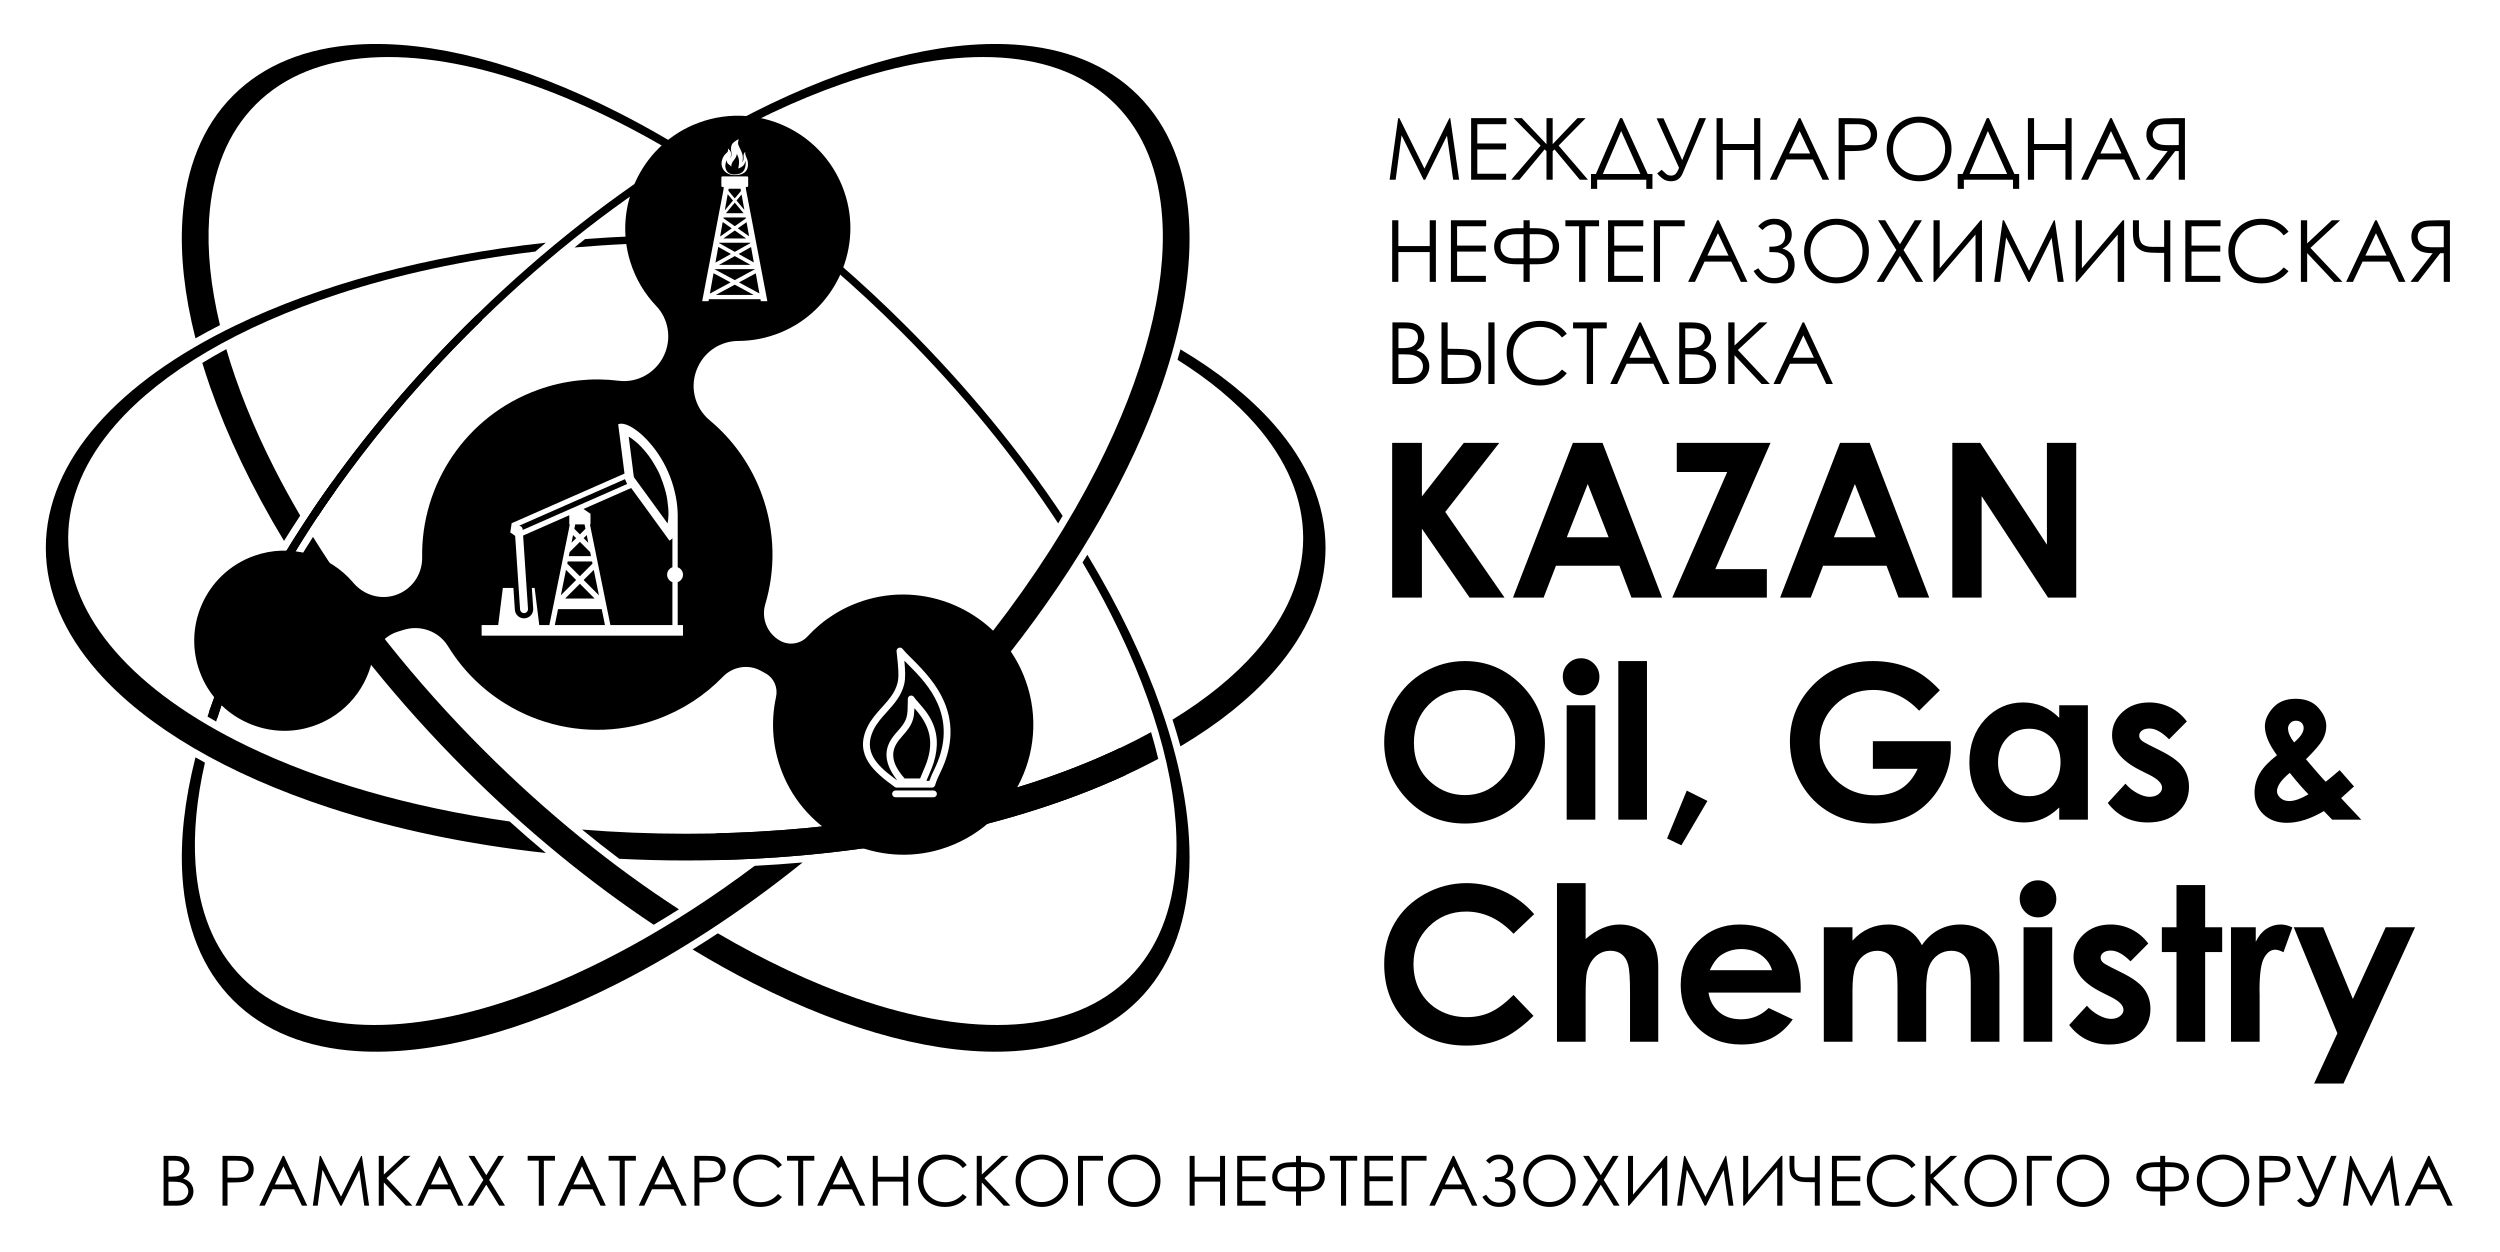
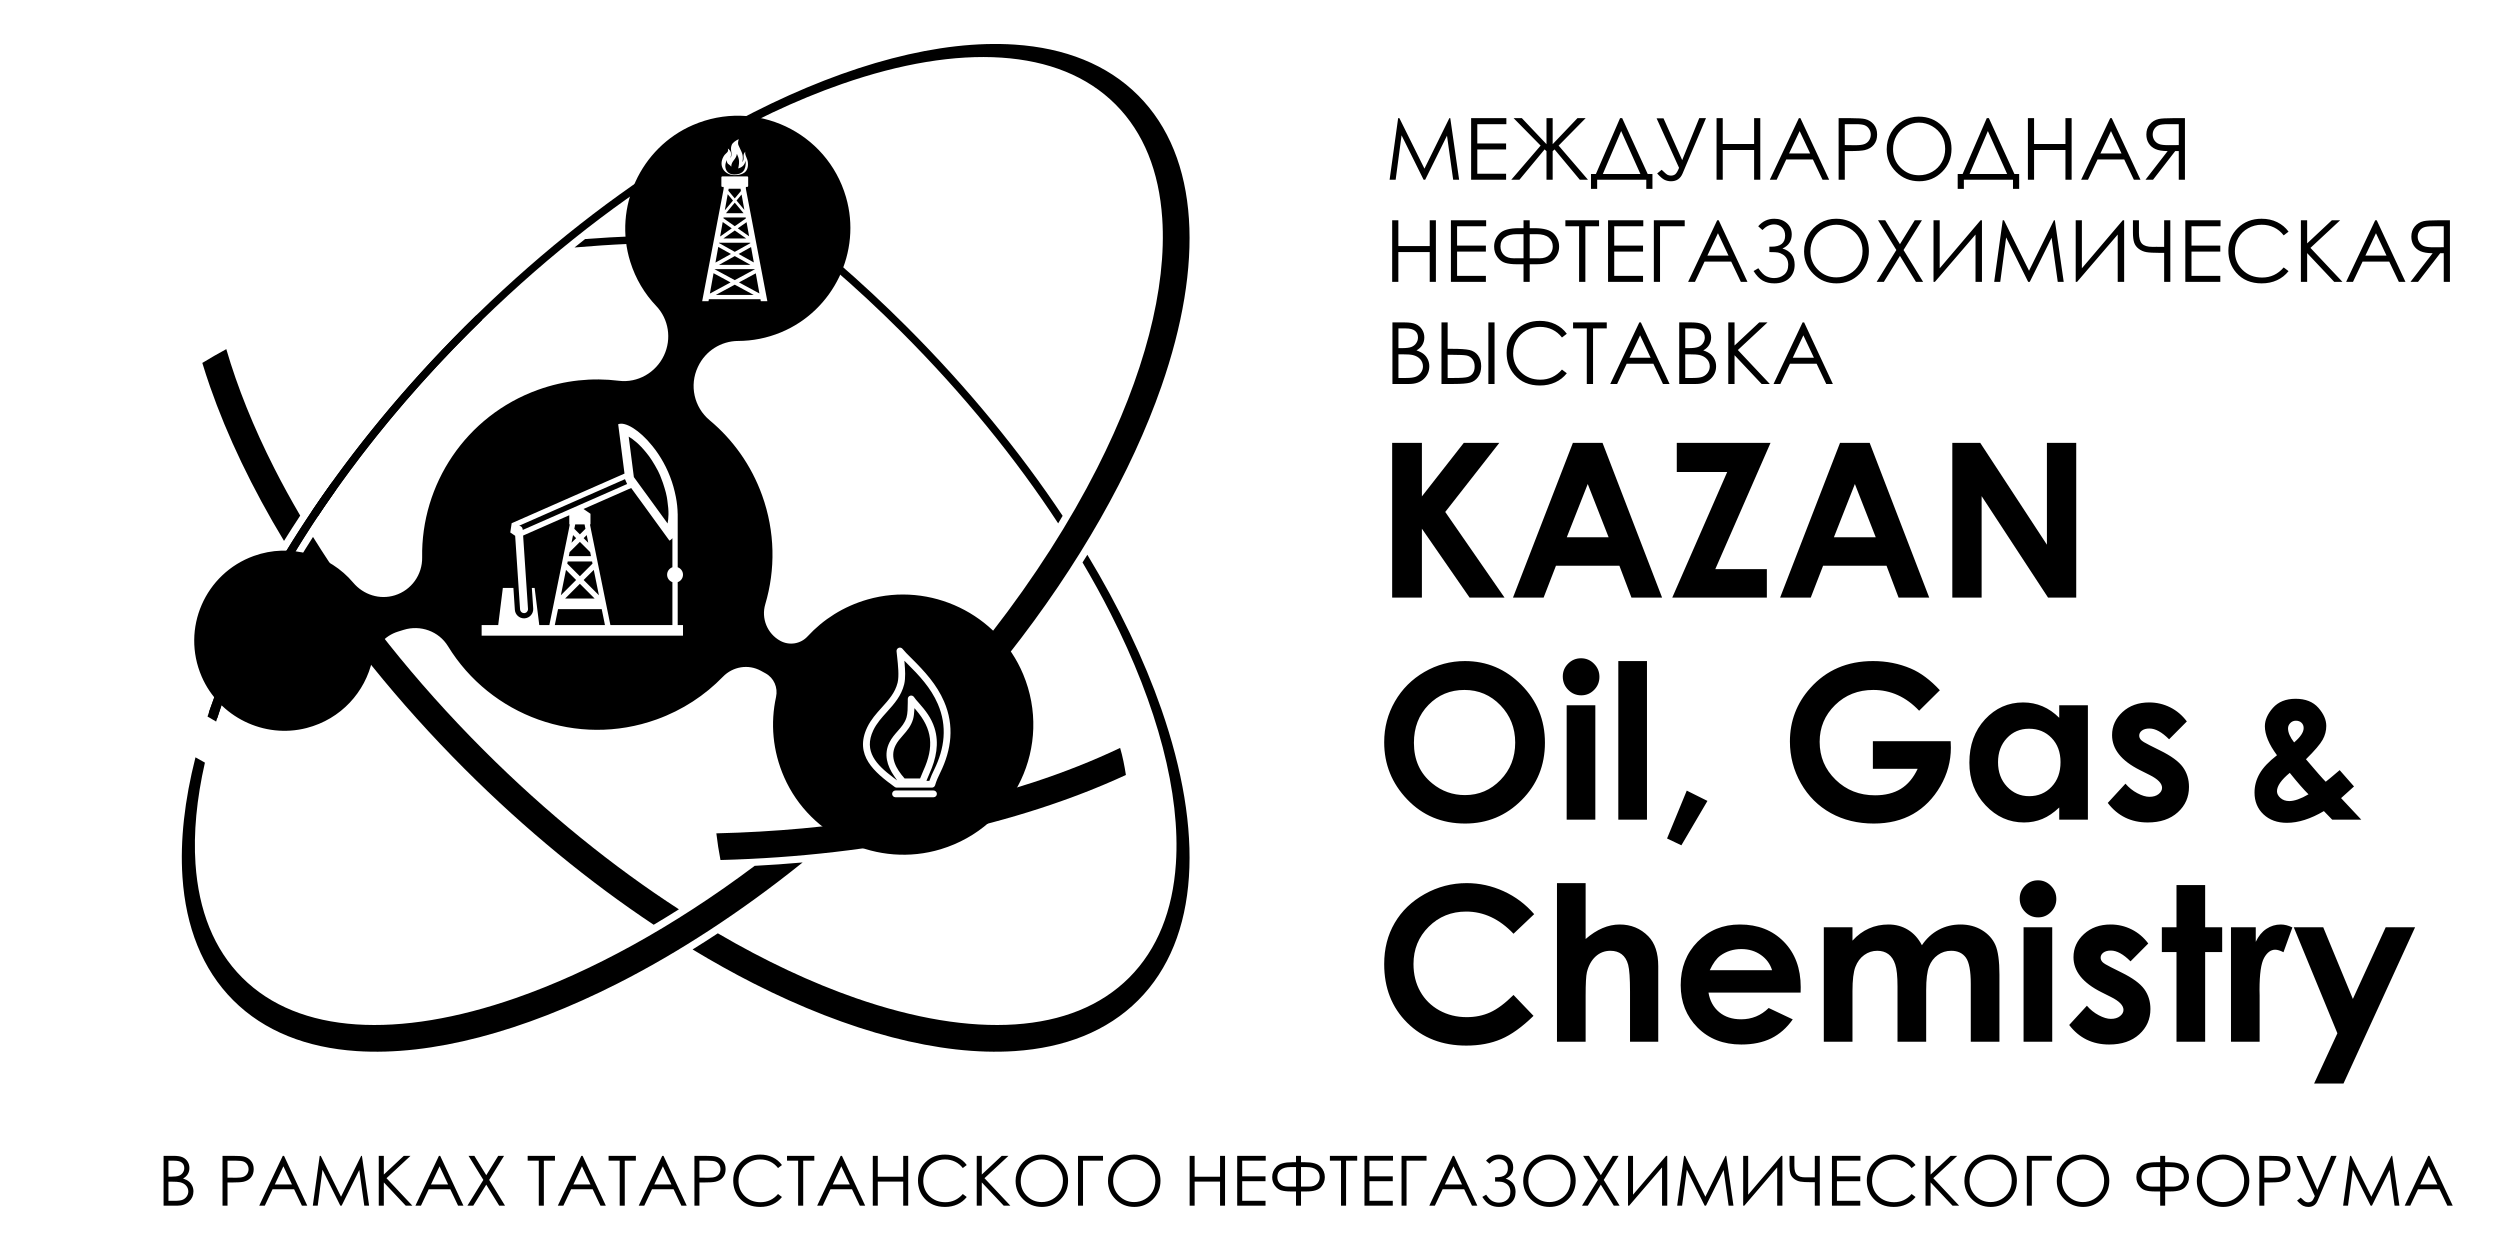
<svg xmlns="http://www.w3.org/2000/svg" width="605" height="303" viewBox="0 0 605 303" fill="none">
-   <path d="M280.295 183.649C278.562 184.575 276.785 185.48 274.961 186.363C246.902 199.927 208.41 208.232 165.935 208.237C160.502 208.237 155.141 208.09 149.853 207.825C146.838 205.551 143.839 203.195 140.859 200.754C149.013 201.416 157.388 201.767 165.935 201.766C197.096 201.767 226.025 197.178 249.934 189.364C260.551 185.897 270.165 181.79 278.557 177.181C279.207 179.368 279.788 181.526 280.295 183.649ZM59.802 180.532C46.297 174.001 35.443 166.253 28 157.739C20.555 149.219 16.503 139.957 16.5 130.243C16.503 120.529 20.555 111.267 28 102.747C39.158 89.973 58.019 78.932 81.936 71.121C96.21 66.455 112.284 62.952 129.544 60.876C130.387 60.155 131.235 59.443 132.083 58.734C103.17 61.873 77.286 68.945 56.909 78.797C42.882 85.583 31.456 93.693 23.501 102.787C15.549 111.875 11.086 121.973 11.09 132.58C11.086 143.187 15.549 153.285 23.501 162.373C35.439 176.013 55.161 187.444 79.808 195.503C95.47 200.62 113.138 204.367 132.106 206.425C129.153 203.957 126.229 201.41 123.332 198.8C98.951 195.321 77.184 188.944 59.802 180.532ZM308.368 102.787C302.547 96.136 294.863 90.015 285.672 84.549C285.445 85.384 285.205 86.224 284.957 87.067C292.591 91.877 298.973 97.144 303.87 102.747C311.315 111.267 315.366 120.529 315.37 130.243C315.366 139.957 311.315 149.219 303.87 157.739C298.721 163.633 291.914 169.152 283.745 174.161C284.453 176.343 285.091 178.493 285.67 180.616C294.865 175.149 302.549 169.026 308.368 162.373C316.321 153.285 320.784 143.187 320.78 132.58C320.784 121.973 316.321 111.875 308.368 102.787Z" fill="black" />
  <path d="M165.936 56.922C157.653 56.923 149.525 57.243 141.593 57.853C140.738 58.527 139.885 59.203 139.035 59.889C147.763 59.127 156.749 58.718 165.936 58.719V56.922Z" fill="black" />
  <path d="M287.719 212.228C286.916 224.278 282.932 234.574 275.428 242.072C267.931 249.575 257.634 253.559 245.585 254.362C227.499 255.565 205.471 249.703 182.344 237.973C177.473 235.502 172.552 232.754 167.609 229.768C169.647 228.505 171.682 227.204 173.715 225.863C185.156 232.555 196.4 237.822 207.076 241.534C221.244 246.465 234.398 248.662 245.681 247.904C256.97 247.144 266.384 243.46 273.256 236.593C280.122 229.722 283.806 220.308 284.567 209.019C285.708 192.097 280.179 170.953 268.791 148.518C266.712 144.421 264.434 140.281 261.973 136.116C262.365 135.495 262.755 134.875 263.14 134.254C270.85 147.022 276.879 159.637 281.059 171.643C286.18 186.359 288.525 200.173 287.719 212.228ZM66.388 113.335C61.334 103.379 57.44 93.68 54.765 84.488C52.76 85.574 50.821 86.686 48.961 87.828C49.532 89.707 50.148 91.604 50.813 93.516C54.994 105.522 61.022 118.136 68.731 130.902C69.997 128.859 71.305 126.816 72.65 124.777C70.404 120.937 68.306 117.117 66.388 113.335ZM75.747 129.935C74.44 131.981 73.174 134.031 71.949 136.083C82.693 152.935 96.311 169.946 112.439 186.077C127.216 200.854 142.734 213.509 158.192 223.791C160.226 222.588 162.262 221.341 164.298 220.054C148.388 209.746 132.299 196.789 117.015 181.501C100.354 164.842 86.457 147.231 75.747 129.935Z" fill="black" />
-   <path d="M50.611 52.833C51.371 41.544 55.055 32.13 61.922 25.258C68.793 18.392 78.207 14.708 89.496 13.948C100.78 13.19 113.933 15.386 128.101 20.318C141.966 25.139 156.792 32.58 171.759 42.365L172.999 40.898C165.121 35.693 157.262 31.109 149.528 27.184C126.401 15.454 104.373 9.592 86.287 10.795C74.237 11.598 63.941 15.583 56.443 23.086C48.941 30.584 44.956 40.879 44.153 52.929C43.563 61.748 44.667 71.512 47.303 81.879C49.214 80.788 51.187 79.72 53.23 78.678C50.995 69.359 50.084 60.642 50.611 52.833Z" fill="black" />
  <path d="M218.163 80.352C233.136 95.323 245.873 111.063 256.075 126.652C256.407 126.103 256.731 125.553 257.055 125.004L257.157 124.832C246.874 109.376 234.208 93.859 219.434 79.082C208.423 68.072 197.001 58.231 185.5 49.676L184.5 51.243C195.893 59.676 207.234 69.42 218.163 80.352Z" fill="black" />
  <path fill-rule="evenodd" clip-rule="evenodd" d="M90.09 159.758C88.386 167.44 82.569 174.019 74.188 176.182C63.915 178.833 53.029 173.488 48.815 163.751C43.769 152.092 49.654 138.779 61.421 134.542C70.243 131.366 79.764 134.23 85.472 141.001C87.952 143.943 91.891 145.205 95.564 144.062C99.558 142.82 102.229 139.086 102.161 134.905C101.873 117.28 112.677 100.642 130.187 94.338C136.672 92.002 143.352 91.347 149.754 92.146C154.325 92.716 158.724 90.177 160.685 86.008C162.568 82.006 161.847 77.237 158.796 74.036C156.008 71.109 153.825 67.508 152.528 63.358C148.409 50.176 155.004 35.75 167.679 30.267C182.79 23.729 200.123 31.881 204.726 47.688C208.577 60.913 201.72 75.163 188.99 80.428C185.59 81.834 182.085 82.501 178.644 82.511C174.483 82.524 170.706 84.94 168.934 88.706L168.88 88.819C166.79 93.262 167.959 98.555 171.731 101.698C177.321 106.358 181.785 112.519 184.429 119.861C187.606 128.687 187.672 137.873 185.195 146.225C184.175 149.668 185.682 153.355 188.83 155.082C191.017 156.28 193.742 155.843 195.43 154.009C199.2 149.912 204.119 146.748 209.938 145.078C225.161 140.709 241.496 148.561 247.606 163.172C254.823 180.431 245.58 200.068 227.681 205.506C212.572 210.096 196.143 202.566 189.778 188.116C186.953 181.702 186.43 174.935 187.801 168.669C188.297 166.4 187.307 164.068 185.27 162.951L184.137 162.33C181.104 160.667 177.36 161.284 174.951 163.767C170.599 168.254 165.183 171.843 158.905 174.103C139.655 181.034 118.687 173.175 108.413 156.381C106.193 152.752 101.74 151.16 97.679 152.424L96.291 152.856C93.114 153.844 90.809 156.509 90.09 159.758ZM175.077 37.905C173.765 40.273 175.44 42.332 177.611 42.385C179.606 42.434 181.188 41.753 180.997 39.382C180.956 38.868 180.782 38.448 180.622 38.062C180.427 37.592 180.253 37.172 180.364 36.693C179.901 37.189 179.921 37.608 179.942 38.03C179.961 38.415 179.98 38.803 179.635 39.254C179.986 37.802 179.588 36.988 179.113 36.015C178.977 35.737 178.835 35.447 178.703 35.124C178.577 34.82 178.556 34.431 178.774 33.671C177.961 34.049 177.266 34.566 177.063 35.097C176.815 35.749 176.897 36.246 176.973 36.703C177.06 37.23 177.139 37.706 176.694 38.309C177.088 37.385 177.07 36.634 176.145 35.935C176.307 36.581 176.091 36.777 175.765 37.074C175.557 37.263 175.305 37.492 175.077 37.905ZM178.547 55.257L181.285 57.181L180.669 53.766L178.547 55.257ZM177.813 42.686H174.785C174.668 42.686 174.571 42.782 174.571 42.9V45.023C174.571 45.142 174.668 45.237 174.785 45.237H175.123V45.699L173.918 52.005L173.813 52.558V52.559L171.549 64.406L171.548 64.406L171.358 65.405L169.927 72.893H171.461L171.548 72.411H177.813H184.03L184.117 72.893H185.699L181.814 52.558L181.708 52.005L180.503 45.698V45.237H180.841C180.959 45.237 181.056 45.141 181.056 45.023V42.9C181.056 42.783 180.959 42.686 180.841 42.686H177.813ZM180.133 50.792L178.243 48.528L179.461 47.068L180.133 50.792ZM177.813 49.044L179.939 51.591H177.813H175.687L177.813 49.044ZM177.813 48.012L179.309 46.22L179.209 45.669H177.813H176.343L176.257 46.148L177.813 48.012ZM182.9 66.144L178.833 68.343L183.11 70.654L183.778 71.016L182.9 66.144ZM177.813 55.773L180.565 57.707H177.813H175.061L177.813 55.773ZM177.383 48.528L176.105 46.996L175.405 50.898L177.383 48.528ZM177.08 55.257L174.898 53.724L174.269 57.233L177.08 55.257ZM176.888 61.46L173.818 59.75L173.137 63.548L176.888 61.46ZM176.794 68.343L172.676 66.117L171.792 71.046L176.794 68.343ZM178.739 61.46L182.426 63.512L181.753 59.782L178.739 61.46ZM182.717 65.128L182.719 65.14L177.813 67.792L172.885 65.128H177.813H182.717ZM181.565 58.737L181.584 58.845L177.814 60.945L173.986 58.814L173.999 58.737H177.813H181.565ZM180.462 52.622L180.504 52.851L177.813 54.742L175.062 52.809L175.096 52.622H177.813H180.462ZM177.813 68.894L173.211 71.381H177.813H182.415L177.813 68.894ZM177.814 61.975L174.002 64.097H177.813H181.624L177.814 61.975ZM176.39 39.801C176.089 39.594 175.863 39.44 175.922 38.743C174.99 40.403 175.777 42.216 177.659 42.23C179.628 42.246 180.629 41.211 180.441 38.871C180.211 39.851 179.751 40.441 178.645 40.769C179.057 38.91 178.805 38.327 178.332 37.233L178.33 37.229C178.229 37.927 177.914 38.342 177.611 38.741C177.28 39.178 176.964 39.595 176.96 40.343C176.772 40.062 176.568 39.922 176.39 39.801ZM225.909 191.3C226.361 191.3 226.727 191.668 226.727 192.12C226.727 192.572 226.361 192.936 225.909 192.936H216.713C216.261 192.936 215.893 192.573 215.893 192.12C215.893 191.667 216.26 191.3 216.713 191.3H225.909ZM220.283 159.01C220.396 159.122 220.508 159.232 220.619 159.342C223.771 162.484 226.672 165.621 228.467 169.77C230.99 175.604 230.29 181.406 227.523 187.024C227.049 187.987 226.595 188.975 226.302 190.01C226.203 190.365 225.881 190.606 225.514 190.606H217.007C216.836 190.606 216.667 190.552 216.528 190.452C211.602 186.892 206.65 182.761 209.868 176.008C210.744 174.171 212.052 172.704 213.402 171.209L213.406 171.205C215.039 169.397 216.616 167.65 217.217 165.218C217.616 163.605 217.318 160.879 217.11 158.976C217.089 158.785 217.069 158.603 217.051 158.432L216.965 157.621C216.926 157.259 217.135 156.918 217.47 156.779C217.804 156.641 218.191 156.742 218.418 157.025C218.971 157.713 219.641 158.375 220.283 159.01ZM218.92 188.39H222.665L222.717 188.257C222.949 187.658 223.197 187.053 223.463 186.469C226.056 180.766 225.692 176.445 221.628 171.761L221.291 171.373L221.262 171.886C221.222 172.596 221.152 173.399 220.947 174.082C220.462 175.69 219.582 176.749 218.496 177.977C217.825 178.734 217.176 179.472 216.721 180.384C215.259 183.318 216.901 186.091 218.857 188.319L218.92 188.39ZM224.96 188.829C225.261 187.96 225.646 187.127 226.052 186.302C228.609 181.109 229.286 175.745 226.946 170.35C225.249 166.438 222.446 163.457 219.463 160.504L218.853 159.9L218.903 160.466C219.039 162.029 219.184 164.084 218.807 165.611C218.125 168.362 216.462 170.264 214.617 172.306L214.591 172.335C213.367 173.69 212.139 175.05 211.346 176.714C208.898 181.852 212.161 185.114 216.079 188.083L217.114 188.867L216.377 187.798C214.647 185.291 213.839 182.491 215.255 179.653C215.782 178.596 216.495 177.768 217.271 176.892C218.172 175.873 218.974 174.944 219.378 173.608C219.661 172.668 219.672 171.157 219.679 170.044C219.68 169.908 219.681 169.778 219.683 169.655L219.688 169.129C219.692 168.769 219.932 168.455 220.278 168.356C220.625 168.257 220.995 168.39 221.192 168.693C221.463 169.106 221.828 169.515 222.168 169.897L222.17 169.899C222.23 169.966 222.288 170.032 222.346 170.096C224 171.966 225.367 173.72 226.143 176.145C227.334 179.869 226.536 183.669 224.954 187.148C224.725 187.652 224.509 188.17 224.308 188.685L224.197 188.97H224.912L224.96 188.829ZM162.721 137.274C161.976 137.539 161.439 138.243 161.439 139.079C161.439 139.915 161.976 140.619 162.721 140.884V151.263H147.717L146.989 147.683L146.681 146.183L144.78 136.823L144.473 135.309L144.461 135.258L144 132.988L143.064 128.396L142.77 126.898H142.897V124.333L141.209 123.175L152.747 118.099L154.21 120.117L155.082 121.301L161.75 130.485L162.003 130.836C162.266 130.724 162.504 130.518 162.721 130.244V137.274ZM134.266 151.263L134.766 148.775L135.047 147.413H145.614L145.898 148.775L146.398 151.263H134.266ZM136.972 137.911L139.422 140.361L135.728 144.056L136.972 137.911ZM143.91 144.851H136.755L140.332 141.274L143.91 144.851ZM141.242 140.361L143.692 137.911L144.936 144.053L141.242 140.361ZM137.28 136.4L137.383 135.872H143.281L143.383 136.4L140.332 139.452L137.28 136.4ZM137.844 133.615L140.332 131.13L142.82 133.615L143.014 134.59H137.653L137.844 133.615ZM139.422 130.231L138.307 131.344L138.677 129.487L139.422 130.231ZM141.987 129.487L142.359 131.347L141.242 130.231L141.987 129.487ZM140.332 129.32L138.987 127.973L139.202 126.898H141.462L141.679 127.973L140.332 129.32ZM126.504 128.245L126.494 128.116C126.463 127.643 126.088 127.274 125.636 127.225L151.242 115.959L151.322 116.133V116.136L151.761 117.134L126.504 128.245ZM156.42 109.571C156.673 109.872 156.895 110.161 157.1 110.445C157.575 111.097 158.003 111.787 158.414 112.487L158.53 112.68L158.538 112.692L158.53 112.683L158.538 112.702L158.599 112.808C158.827 113.202 159.055 113.596 159.257 114.003C159.409 114.318 159.572 114.662 159.729 115.018L159.796 115.193L159.965 115.634C160.298 116.446 160.58 117.267 160.82 118.101L160.895 118.359L160.915 118.427C160.995 118.689 161.074 118.95 161.136 119.214C161.246 119.62 161.317 119.959 161.375 120.295C161.417 120.506 161.445 120.714 161.473 120.923C161.478 120.964 161.484 121.006 161.489 121.048C161.493 121.07 161.496 121.092 161.499 121.114L161.53 121.358V121.363C161.687 122.438 161.788 123.498 161.771 124.477C161.757 125.389 161.671 126.113 161.556 126.678L156.658 119.933L155.832 118.808L153.394 115.453L152.145 105.669C153.219 106.285 154.753 107.489 156.42 109.571ZM164.004 140.884C164.751 140.619 165.286 139.915 165.286 139.079C165.286 138.243 164.751 137.539 164.004 137.274V124.333H163.994C163.973 123.07 163.839 121.688 163.553 120.234C163.481 119.815 163.393 119.393 163.275 118.968C162.91 117.406 162.377 115.789 161.666 114.168C161.489 113.772 161.308 113.389 161.126 113.008C160.389 111.525 159.553 110.168 158.664 108.948C158.418 108.608 158.153 108.263 157.886 107.945C154.743 104.022 151.226 101.954 149.595 102.672L149.654 103.095L150.934 113.098L151.123 114.569L151.128 114.607L123.822 126.621L123.49 128.861L124.669 129.663L125.856 147.48C125.892 147.989 126.312 148.378 126.814 148.378L126.881 148.376C127.41 148.34 127.812 147.881 127.776 147.351L126.594 129.606L137.767 124.69V126.898H137.892L137.6 128.396L136.664 132.988L136.201 135.258L136.189 135.309L135.881 136.823L133.985 146.183L133.677 147.683L132.944 151.263H130.503L129.381 142.284H128.705L129.037 147.268C129.118 148.492 128.189 149.553 126.967 149.636L126.814 149.641C125.646 149.641 124.672 148.729 124.595 147.561L124.244 142.284H121.687L120.565 151.263H116.557V153.827H165.286V151.263H164.004V140.884Z" fill="black" />
  <path d="M115.258 76.297C114.316 77.217 113.375 78.143 112.438 79.08C98.002 93.52 85.58 108.664 75.426 123.769C75.947 124.132 76.451 124.52 76.95 124.917C86.955 109.896 99.291 94.767 113.709 80.351C114.694 79.366 115.682 78.391 116.673 77.425C116.197 77.055 115.725 76.679 115.258 76.297Z" fill="black" />
  <path d="M80.281 116.777C66.886 135.419 56.896 154.174 50.813 171.641C50.737 171.861 50.667 172.078 50.592 172.297C50.833 172.435 51.046 172.613 51.215 172.83C51.686 173.118 52.138 173.421 52.58 173.766C55.182 165.652 58.681 157.186 63.082 148.517C68.054 138.716 74.141 128.672 81.255 118.632C80.935 118.011 80.607 117.395 80.281 116.777Z" fill="black" />
  <path d="M52.3 174.618C54.928 166.247 58.528 157.491 63.081 148.52C74.462 126.087 91.673 102.388 113.709 80.354C130.054 64.004 147.32 50.318 164.302 39.691C163.69 39.318 163.077 38.951 162.465 38.586C145.602 49.333 128.578 62.944 112.438 79.083C82.407 109.122 61.062 142.212 50.812 171.644C50.608 172.233 50.414 172.818 50.219 173.404C50.903 173.812 51.596 174.217 52.3 174.618Z" fill="black" />
  <path d="M124.797 241.533C110.629 246.465 97.476 248.661 86.192 247.904C74.903 247.143 65.49 243.459 58.618 236.593C51.751 229.722 48.067 220.307 47.307 209.018C46.806 201.595 47.59 193.358 49.589 184.557C48.815 184.134 48.06 183.704 47.306 183.273C44.67 193.642 43.565 203.407 44.155 212.228C44.958 224.277 48.942 234.573 56.445 242.071C63.943 249.574 74.239 253.559 86.289 254.362C104.375 255.565 126.403 249.703 149.53 237.973C164.223 230.517 179.367 220.672 194.235 208.714C190.402 209.056 186.534 209.33 182.633 209.532C162.934 224.311 143.035 235.192 124.797 241.533Z" fill="black" />
  <path d="M271.07 180.996C264.586 184.078 257.522 186.887 249.935 189.365C227.937 196.555 201.684 201.003 173.357 201.669C173.603 203.833 173.945 205.983 174.354 208.125C212.254 207.135 246.549 199.526 272.467 187.543C272.123 185.323 271.699 183.126 271.07 180.996Z" fill="black" />
  <path d="M336.285 43.491L338.349 28.596H338.656L344.718 40.815L350.741 28.596H350.965L353.109 43.491H351.667L350.173 32.828L344.897 43.491H344.507L339.179 32.745L337.75 43.491H336.285ZM356.013 28.596H364.539V30.049H357.507V34.716H364.477V36.168H357.507V42.039H364.477V43.491H356.013V28.596ZM375.745 36.576V43.491H374.252V36.576L373.795 36.161L367.71 43.491H365.735L372.83 35.235L366.296 28.596H368.294L374.252 34.892V28.596H375.745V34.892L381.74 28.596H383.722L377.187 35.235L384.282 43.491H382.308L376.201 36.161L375.745 36.576ZM386.512 45.711H385.018V42.102H386.211L392.054 28.596H392.569L398.741 42.102H399.892V45.711H398.399V43.491H386.512V45.711ZM387.891 42.102H396.977L392.32 31.708L387.891 42.102ZM400.898 28.638H402.568L407.091 38.754L411.215 28.596H412.847L407.187 41.98C406.662 43.235 405.729 43.865 404.383 43.865C403.844 43.865 403.336 43.754 402.855 43.536C402.375 43.315 401.77 42.796 401.033 41.98L402.119 41.088C402.866 41.825 403.363 42.243 403.612 42.343C403.865 42.444 404.117 42.495 404.373 42.495C404.764 42.495 405.103 42.392 405.39 42.184C405.676 41.973 405.991 41.455 406.334 40.621L400.898 28.638ZM415.409 28.596H416.903V34.841H424.496V28.596H425.989V43.491H424.496V36.293H416.903V43.491H415.409V28.596ZM435.702 28.596L442.652 43.491H441.051L438.724 38.595H432.268L429.955 43.491H428.296L435.328 28.596H435.702ZM435.515 31.722L432.953 37.143H438.067L435.515 31.722ZM444.947 28.596H447.917C449.618 28.596 450.77 28.669 451.364 28.818C452.215 29.029 452.91 29.457 453.449 30.111C453.992 30.761 454.262 31.58 454.262 32.565C454.262 33.558 453.999 34.374 453.47 35.02C452.945 35.663 452.219 36.096 451.295 36.32C450.618 36.483 449.356 36.562 447.506 36.562H446.441V43.491H444.947V28.596ZM446.441 30.049V35.11L448.965 35.142C449.985 35.142 450.732 35.048 451.205 34.861C451.679 34.675 452.052 34.377 452.322 33.962C452.592 33.547 452.727 33.081 452.727 32.569C452.727 32.071 452.592 31.611 452.322 31.196C452.052 30.781 451.693 30.487 451.25 30.311C450.808 30.135 450.085 30.049 449.076 30.049H446.441ZM464.327 28.223C466.581 28.223 468.469 28.977 469.987 30.481C471.504 31.985 472.265 33.838 472.265 36.037C472.265 38.218 471.508 40.068 469.994 41.586C468.476 43.104 466.63 43.865 464.448 43.865C462.242 43.865 460.378 43.108 458.86 41.597C457.343 40.086 456.582 38.257 456.582 36.109C456.582 34.678 456.928 33.354 457.619 32.13C458.311 30.909 459.255 29.951 460.451 29.26C461.644 28.569 462.937 28.223 464.327 28.223ZM464.393 29.675C463.293 29.675 462.249 29.962 461.26 30.536C460.275 31.11 459.504 31.881 458.947 32.853C458.394 33.827 458.117 34.91 458.117 36.106C458.117 37.873 458.729 39.366 459.956 40.584C461.184 41.804 462.664 42.413 464.393 42.413C465.551 42.413 466.619 42.133 467.601 41.572C468.587 41.012 469.354 40.245 469.904 39.273C470.454 38.302 470.73 37.223 470.73 36.033C470.73 34.851 470.454 33.782 469.904 32.828C469.354 31.874 468.576 31.11 467.577 30.536C466.578 29.962 465.516 29.675 464.393 29.675ZM475.256 45.711H473.762V42.102H474.955L480.799 28.596H481.314L487.485 42.102H488.637V45.711H487.143V43.491H475.256V45.711ZM476.636 42.102H485.722L481.065 31.708L476.636 42.102ZM490.752 28.596H492.246V34.841H499.839V28.596H501.332V43.491H499.839V36.293H492.246V43.491H490.752V28.596ZM511.045 28.596L517.995 43.491H516.394L514.067 38.595H507.611L505.298 43.491H503.639L510.671 28.596H511.045ZM510.858 31.722L508.296 37.143H513.41L510.858 31.722ZM528.754 28.596H525.781C524.125 28.596 523.001 28.665 522.413 28.8C521.525 29.001 520.805 29.433 520.252 30.1C519.696 30.764 519.419 31.584 519.419 32.555C519.419 33.364 519.609 34.076 519.993 34.688C520.373 35.304 520.92 35.767 521.632 36.082C522.341 36.396 523.323 36.555 524.574 36.562L519.212 43.491H521.04L526.403 36.562H527.261V43.491H528.754V28.596ZM527.261 30.049V35.11L524.688 35.131C523.689 35.131 522.952 35.038 522.476 34.847C521.998 34.657 521.625 34.356 521.355 33.941C521.089 33.526 520.954 33.063 520.954 32.548C520.954 32.05 521.089 31.594 521.362 31.186C521.632 30.778 521.988 30.487 522.431 30.311C522.87 30.135 523.603 30.049 524.626 30.049H527.261ZM336.907 53.31H338.4V59.555H345.993V53.31H347.487V68.206H345.993V61.007H338.4V68.206H336.907V53.31ZM351.121 53.31H359.647V54.763H352.614V59.43H359.585V60.883H352.614V66.754H359.585V68.206H351.121V53.31ZM368.695 53.31H370.189V55.219H371.333C373.574 55.219 375.13 55.655 375.998 56.529C376.869 57.404 377.305 58.456 377.305 59.676C377.305 60.793 376.921 61.782 376.157 62.649C375.389 63.517 373.937 63.953 371.797 63.953H370.189V68.206H368.695V63.953H367.095C365.964 63.953 365.023 63.842 364.283 63.624C363.54 63.403 362.904 62.933 362.375 62.214C361.846 61.495 361.58 60.651 361.58 59.676C361.58 58.462 362.012 57.415 362.876 56.536C363.741 55.658 365.3 55.219 367.561 55.219H368.695V53.31ZM370.189 56.671V62.501H371.759L372.558 62.511C373.598 62.511 374.393 62.242 374.943 61.698C375.493 61.159 375.769 60.478 375.769 59.655C375.769 58.749 375.444 58.023 374.798 57.484C374.148 56.941 373.169 56.671 371.859 56.671H370.189ZM368.695 56.671H367.025C365.801 56.671 364.844 56.927 364.152 57.442C363.461 57.957 363.115 58.691 363.115 59.648C363.115 60.468 363.388 61.149 363.935 61.695C364.481 62.238 365.3 62.511 366.386 62.511L367.136 62.501H368.695V56.671ZM378.822 54.763V53.31H386.975V54.763H383.656V68.206H382.142V54.763H378.822ZM389.15 53.31H397.676V54.763H390.644V59.43H397.614V60.883H390.644V66.754H397.614V68.206H389.15V53.31ZM401.725 68.206H400.231V53.31H407.7V54.763H401.725V68.206ZM415.932 53.31L422.882 68.206H421.281L418.954 63.31H412.498L410.185 68.206H408.526L415.558 53.31H415.932ZM415.745 56.436L413.183 61.858H418.297L415.745 56.436ZM425.485 54.759C426.533 53.545 427.826 52.937 429.368 52.937C430.592 52.937 431.605 53.29 432.404 53.995C433.202 54.697 433.6 55.61 433.6 56.73C433.6 58.314 432.853 59.448 431.359 60.136C433.323 60.744 434.305 62.058 434.305 64.084C434.305 65.433 433.866 66.522 432.988 67.345C432.106 68.167 430.903 68.579 429.375 68.579C428.306 68.579 427.376 68.358 426.592 67.915C425.803 67.473 425.06 66.698 424.365 65.592L425.516 64.911C426.208 65.924 426.854 66.574 427.459 66.86C428.061 67.148 428.687 67.293 429.337 67.293C430.284 67.293 431.09 67.02 431.754 66.473C432.417 65.927 432.749 65.125 432.749 64.064C432.749 63.504 432.635 63.016 432.411 62.601C432.182 62.186 431.864 61.851 431.453 61.595C431.038 61.339 430.647 61.176 430.274 61.107C429.904 61.041 429.292 61.007 428.438 61.007H428.185V59.7H428.683C430.896 59.7 432.002 58.805 432.002 57.017C432.002 56.187 431.75 55.53 431.245 55.039C430.74 54.552 430.104 54.306 429.33 54.306C428.327 54.306 427.387 54.759 426.505 55.665L425.485 54.759ZM444.332 52.937C446.586 52.937 448.474 53.691 449.992 55.195C451.51 56.699 452.27 58.552 452.27 60.751C452.27 62.933 451.513 64.782 449.999 66.3C448.481 67.818 446.635 68.579 444.453 68.579C442.247 68.579 440.383 67.822 438.866 66.311C437.348 64.8 436.587 62.971 436.587 60.824C436.587 59.392 436.933 58.068 437.624 56.844C438.316 55.623 439.26 54.666 440.456 53.974C441.649 53.283 442.942 52.937 444.332 52.937ZM444.398 54.389C443.298 54.389 442.254 54.676 441.265 55.25C440.28 55.824 439.509 56.595 438.952 57.567C438.399 58.542 438.122 59.624 438.122 60.82C438.122 62.587 438.734 64.081 439.962 65.298C441.189 66.518 442.669 67.127 444.398 67.127C445.556 67.127 446.624 66.847 447.606 66.287C448.592 65.727 449.359 64.959 449.909 63.987C450.459 63.016 450.735 61.937 450.735 60.748C450.735 59.565 450.459 58.497 449.909 57.543C449.359 56.588 448.581 55.824 447.582 55.25C446.583 54.676 445.521 54.389 444.398 54.389ZM454.483 53.31H456.226L459.787 59.095L463.362 53.31H465.105L460.655 60.505L465.395 68.206H463.652L459.784 61.92L455.894 68.206H454.152L458.913 60.505L454.483 53.31ZM479.633 68.206H478.077V56.761L468.248 68.206H467.912V53.31H469.406V64.925L479.298 53.31H479.633V68.206ZM482.593 68.206L484.657 53.31H484.965L491.026 65.529L497.049 53.31H497.274L499.417 68.206H497.976L496.482 57.543L491.206 68.206H490.815L485.487 57.46L484.059 68.206H482.593ZM514.043 68.206H512.487V56.761L502.657 68.206H502.322V53.31H503.815V64.925L513.707 53.31H514.043V68.206ZM523.724 59.742V53.31H525.217V68.206H523.724V61.194H522.655C521.172 61.194 520.09 61.131 519.409 61.011C518.724 60.889 518.115 60.623 517.576 60.215C517.037 59.807 516.671 59.306 516.47 58.715C516.273 58.127 516.172 57.311 516.172 56.27V53.31H517.625V56.36C517.625 57.608 517.877 58.483 518.379 58.988C518.88 59.489 519.716 59.742 520.885 59.742L521.936 59.731L522.392 59.742H523.724ZM528.848 53.31H537.374V54.763H530.341V59.43H537.312V60.883H530.341V66.754H537.312V68.206H528.848V53.31ZM553.828 56.059L552.653 56.962C552.006 56.118 551.228 55.478 550.319 55.043C549.413 54.607 548.417 54.389 547.328 54.389C546.142 54.389 545.043 54.676 544.03 55.247C543.017 55.817 542.235 56.585 541.679 57.546C541.122 58.507 540.842 59.593 540.842 60.793C540.842 62.611 541.464 64.129 542.709 65.343C543.954 66.56 545.523 67.168 547.422 67.168C549.506 67.168 551.249 66.353 552.653 64.721L553.828 65.612C553.085 66.556 552.158 67.289 551.048 67.805C549.939 68.32 548.698 68.579 547.328 68.579C544.721 68.579 542.664 67.711 541.16 65.976C539.898 64.513 539.265 62.743 539.265 60.672C539.265 58.493 540.03 56.658 541.558 55.171C543.089 53.681 545.005 52.937 547.307 52.937C548.698 52.937 549.952 53.21 551.073 53.757C552.193 54.306 553.113 55.074 553.828 56.059ZM556.816 53.31H558.33V58.898L564.301 53.31H566.307L559.129 59.99L566.866 68.206H564.878L558.33 61.249V68.206H556.816V53.31ZM575.172 53.31L582.121 68.206H580.52L578.194 63.31H571.738L569.425 68.206H567.766L574.798 53.31H575.172ZM574.985 56.436L572.423 61.858H577.537L574.985 56.436ZM592.881 53.31H589.908C588.251 53.31 587.128 53.38 586.54 53.514C585.651 53.715 584.932 54.147 584.379 54.815C583.823 55.478 583.546 56.298 583.546 57.27C583.546 58.079 583.736 58.791 584.12 59.403C584.5 60.018 585.046 60.481 585.759 60.796C586.467 61.111 587.449 61.27 588.701 61.277L583.338 68.206H585.167L590.53 61.277H591.388V68.206H592.881V53.31ZM591.388 54.763V59.825L588.815 59.845C587.816 59.845 587.079 59.752 586.602 59.562C586.125 59.372 585.752 59.071 585.482 58.656C585.216 58.241 585.081 57.778 585.081 57.263C585.081 56.765 585.216 56.308 585.489 55.9C585.759 55.492 586.115 55.202 586.557 55.026C586.997 54.849 587.729 54.763 588.753 54.763H591.388ZM336.969 78.025H339.905C341.087 78.025 341.996 78.163 342.629 78.443C343.265 78.723 343.767 79.156 344.133 79.737C344.503 80.314 344.686 80.96 344.686 81.666C344.686 82.33 344.524 82.931 344.202 83.474C343.881 84.017 343.407 84.456 342.785 84.795C343.559 85.057 344.154 85.365 344.569 85.721C344.987 86.074 345.309 86.503 345.54 87.008C345.772 87.509 345.89 88.055 345.89 88.643C345.89 89.839 345.454 90.852 344.579 91.679C343.704 92.505 342.532 92.92 341.059 92.92H336.969V78.025ZM338.421 79.477V84.249H339.275C340.312 84.249 341.077 84.152 341.564 83.962C342.052 83.768 342.439 83.463 342.722 83.049C343.01 82.634 343.151 82.171 343.151 81.666C343.151 80.984 342.912 80.449 342.435 80.058C341.955 79.671 341.194 79.477 340.15 79.477H338.421ZM338.421 85.742V91.468H340.271C341.36 91.468 342.159 91.361 342.667 91.15C343.175 90.935 343.583 90.6 343.891 90.147C344.199 89.694 344.354 89.203 344.354 88.677C344.354 88.014 344.137 87.433 343.704 86.938C343.272 86.448 342.677 86.108 341.92 85.925C341.412 85.804 340.527 85.742 339.265 85.742H338.421ZM348.839 78.025H350.332V84.415H351.408C353.358 84.415 354.758 84.508 355.609 84.698C356.459 84.888 357.144 85.32 357.662 85.998C358.184 86.679 358.444 87.554 358.444 88.626C358.444 89.68 358.192 90.552 357.683 91.243C357.178 91.935 356.532 92.387 355.75 92.602C354.966 92.813 353.652 92.92 351.809 92.92H348.839V78.025ZM350.332 91.468H351.923C353.6 91.468 354.692 91.388 355.201 91.229C355.709 91.07 356.117 90.776 356.418 90.344C356.719 89.915 356.867 89.362 356.867 88.688C356.867 87.945 356.677 87.343 356.3 86.876C355.92 86.413 355.439 86.129 354.855 86.022C354.271 85.918 353.181 85.867 351.588 85.867H350.332V91.468ZM360.186 78.025H361.68V92.92H360.186V78.025ZM379.168 80.774L377.993 81.676C377.346 80.833 376.568 80.193 375.659 79.757C374.753 79.322 373.757 79.104 372.668 79.104C371.482 79.104 370.382 79.391 369.37 79.961C368.357 80.532 367.575 81.299 367.018 82.26C366.462 83.222 366.181 84.307 366.181 85.507C366.181 87.326 366.804 88.844 368.049 90.057C369.294 91.274 370.863 91.883 372.761 91.883C374.846 91.883 376.589 91.067 377.993 89.435L379.168 90.327C378.425 91.27 377.498 92.004 376.388 92.519C375.278 93.034 374.037 93.293 372.668 93.293C370.061 93.293 368.004 92.425 366.5 90.69C365.238 89.227 364.605 87.457 364.605 85.386C364.605 83.208 365.369 81.372 366.897 79.885C368.429 78.395 370.345 77.651 372.647 77.651C374.037 77.651 375.292 77.925 376.412 78.471C377.533 79.021 378.452 79.788 379.168 80.774ZM380.682 79.477V78.025H388.835V79.477H385.516V92.92H384.002V79.477H380.682ZM397.088 78.025L404.038 92.92H402.437L400.11 88.024H393.655L391.342 92.92H389.682L396.715 78.025H397.088ZM396.901 81.15L394.34 86.572H399.453L396.901 81.15ZM406.375 78.025H409.311C410.493 78.025 411.402 78.163 412.035 78.443C412.672 78.723 413.173 79.156 413.539 79.737C413.909 80.314 414.092 80.96 414.092 81.666C414.092 82.33 413.93 82.931 413.609 83.474C413.287 84.017 412.813 84.456 412.191 84.795C412.965 85.057 413.56 85.365 413.975 85.721C414.393 86.074 414.715 86.503 414.946 87.008C415.178 87.509 415.296 88.055 415.296 88.643C415.296 89.839 414.86 90.852 413.985 91.679C413.11 92.505 411.938 92.92 410.465 92.92H406.375V78.025ZM407.827 79.477V84.249H408.682C409.719 84.249 410.483 84.152 410.97 83.962C411.458 83.768 411.845 83.463 412.128 83.049C412.416 82.634 412.557 82.171 412.557 81.666C412.557 80.984 412.319 80.449 411.842 80.058C411.361 79.671 410.6 79.477 409.556 79.477H407.827ZM407.827 85.742V91.468H409.677C410.766 91.468 411.565 91.361 412.073 91.15C412.582 90.935 412.989 90.6 413.297 90.147C413.605 89.694 413.76 89.203 413.76 88.677C413.76 88.014 413.543 87.433 413.11 86.938C412.678 86.448 412.083 86.108 411.326 85.925C410.818 85.804 409.933 85.742 408.671 85.742H407.827ZM418.245 78.025H419.759V83.612L425.731 78.025H427.736L420.558 84.705L428.296 92.92H426.308L419.759 85.963V92.92H418.245V78.025ZM436.601 78.025L443.551 92.92H441.95L439.623 88.024H433.168L430.854 92.92H429.195L436.227 78.025H436.601ZM436.414 81.15L433.852 86.572H438.966L436.414 81.15Z" fill="black" />
  <path d="M336.903 107.18H344.099V120.129L354.233 107.18H362.829L349.748 123.893L364.097 144.622H355.641L344.099 127.943V144.622H336.903V107.18ZM380.637 107.18H387.816L402.226 144.622H394.813L391.892 136.904H376.543L373.554 144.622H366.14L380.637 107.18ZM384.235 117.131L379.16 130.02H389.285L384.235 117.131ZM405.781 107.18H428.465L415.098 137.738H427.579V144.622H404.686L417.984 114.219H405.781V107.18ZM445.283 107.18H452.462L466.872 144.622H459.458L456.538 136.904H441.189L438.2 144.622H430.786L445.283 107.18ZM448.881 117.131L443.805 130.02H453.931L448.881 117.131ZM472.461 107.18H479.222L495.353 131.819V107.18H502.446V144.622H495.631L479.553 120.06V144.622H472.461V107.18ZM354.502 159.978C359.795 159.978 364.35 161.899 368.156 165.732C371.972 169.565 373.875 174.241 373.875 179.751C373.875 185.218 371.998 189.841 368.235 193.622C364.48 197.403 359.917 199.298 354.554 199.298C348.931 199.298 344.264 197.351 340.553 193.466C336.833 189.581 334.973 184.966 334.973 179.62C334.973 176.048 335.842 172.754 337.572 169.747C339.301 166.749 341.683 164.367 344.707 162.612C347.74 160.856 351.009 159.978 354.502 159.978ZM354.398 166.966C350.948 166.966 348.045 168.174 345.698 170.582C343.343 172.989 342.169 176.048 342.169 179.768C342.169 183.905 343.647 187.182 346.611 189.589C348.914 191.475 351.548 192.414 354.528 192.414C357.892 192.414 360.76 191.189 363.124 188.746C365.497 186.304 366.679 183.297 366.679 179.716C366.679 176.153 365.488 173.137 363.098 170.669C360.717 168.2 357.814 166.966 354.398 166.966ZM382.619 159.3C383.835 159.3 384.878 159.743 385.747 160.621C386.625 161.499 387.06 162.56 387.06 163.811C387.06 165.045 386.625 166.097 385.765 166.966C384.904 167.835 383.87 168.27 382.662 168.27C381.428 168.27 380.376 167.826 379.507 166.94C378.629 166.053 378.195 164.976 378.195 163.707C378.195 162.49 378.629 161.456 379.49 160.595C380.35 159.735 381.393 159.3 382.619 159.3ZM379.134 170.669H386.069V198.359H379.134V170.669ZM391.632 159.978H398.567V198.359H391.632V159.978ZM408.197 191.328L413.203 193.822L406.893 204.564L403.426 202.913L408.197 191.328ZM469.445 167.036L464.43 171.998C461.258 168.643 457.555 166.966 453.331 166.966C449.655 166.966 446.569 168.183 444.084 170.625C441.598 173.067 440.355 176.031 440.355 179.525C440.355 183.132 441.641 186.191 444.223 188.703C446.804 191.215 449.985 192.466 453.766 192.466C456.225 192.466 458.303 191.945 459.989 190.911C461.675 189.876 463.039 188.26 464.074 186.052H453.236V179.377H472.061L472.113 180.95C472.113 184.227 471.261 187.329 469.567 190.267C467.863 193.196 465.664 195.438 462.97 196.986C460.267 198.524 457.095 199.298 453.462 199.298C449.577 199.298 446.109 198.455 443.058 196.768C440.007 195.074 437.6 192.675 435.818 189.554C434.045 186.426 433.159 183.062 433.159 179.447C433.159 174.493 434.801 170.182 438.078 166.523C441.963 162.16 447.03 159.978 453.262 159.978C456.521 159.978 459.572 160.578 462.414 161.786C464.804 162.803 467.15 164.559 469.445 167.036ZM498.335 170.669H505.27V198.359H498.335V195.412C496.979 196.699 495.614 197.62 494.25 198.185C492.885 198.75 491.399 199.037 489.808 199.037C486.219 199.037 483.125 197.655 480.509 194.882C477.893 192.118 476.589 188.677 476.589 184.566C476.589 180.298 477.858 176.805 480.387 174.075C482.916 171.355 485.984 169.991 489.6 169.991C491.269 169.991 492.824 170.303 494.284 170.921C495.744 171.537 497.092 172.476 498.335 173.71V170.669ZM491.025 176.353C488.87 176.353 487.079 177.109 485.663 178.63C484.237 180.142 483.524 182.089 483.524 184.462C483.524 186.852 484.246 188.816 485.697 190.363C487.149 191.901 488.931 192.675 491.051 192.675C493.233 192.675 495.049 191.919 496.483 190.398C497.926 188.885 498.647 186.895 498.647 184.435C498.647 182.028 497.926 180.081 496.483 178.586C495.049 177.1 493.224 176.353 491.025 176.353ZM529.215 174.588L524.921 178.908C523.183 177.17 521.601 176.3 520.176 176.3C519.402 176.3 518.794 176.466 518.351 176.796C517.907 177.126 517.69 177.534 517.69 178.021C517.69 178.395 517.829 178.734 518.107 179.047C518.385 179.36 519.081 179.786 520.184 180.333L522.722 181.602C525.399 182.915 527.242 184.262 528.241 185.626C529.241 187 529.736 188.599 529.736 190.441C529.736 192.892 528.832 194.943 527.025 196.577C525.217 198.22 522.792 199.037 519.75 199.037C515.717 199.037 512.484 197.464 510.076 194.309L514.361 189.65C515.178 190.598 516.134 191.371 517.238 191.953C518.333 192.536 519.307 192.831 520.158 192.831C521.071 192.831 521.818 192.614 522.375 192.171C522.94 191.727 523.218 191.224 523.218 190.65C523.218 189.581 522.209 188.538 520.184 187.529L517.846 186.356C513.362 184.105 511.12 181.289 511.12 177.908C511.12 175.727 511.962 173.858 513.649 172.311C515.335 170.764 517.49 169.991 520.115 169.991C521.914 169.991 523.6 170.39 525.191 171.181C526.772 171.972 528.111 173.111 529.215 174.588ZM371.268 221.225L366.27 225.97C362.872 222.389 359.057 220.599 354.807 220.599C351.226 220.599 348.201 221.824 345.75 224.267C343.291 226.709 342.065 229.716 342.065 233.297C342.065 235.791 342.613 238.008 343.699 239.937C344.786 241.875 346.324 243.396 348.305 244.5C350.296 245.604 352.503 246.151 354.937 246.151C357.006 246.151 358.9 245.769 360.612 244.996C362.333 244.222 364.219 242.814 366.27 240.78L371.111 245.838C368.348 248.542 365.731 250.419 363.272 251.462C360.812 252.513 357.996 253.035 354.841 253.035C349.018 253.035 344.247 251.192 340.535 247.498C336.824 243.813 334.973 239.076 334.973 233.314C334.973 229.577 335.816 226.266 337.511 223.363C339.197 220.46 341.613 218.131 344.768 216.366C347.914 214.602 351.304 213.715 354.946 213.715C358.031 213.715 361.003 214.367 363.871 215.671C366.731 216.975 369.199 218.826 371.268 221.225ZM376.787 213.715H383.723V227.239C385.078 226.066 386.434 225.188 387.808 224.606C389.172 224.023 390.562 223.728 391.962 223.728C394.7 223.728 397.011 224.675 398.889 226.579C400.497 228.221 401.296 230.638 401.296 233.818V252.096H394.465V239.972C394.465 236.774 394.317 234.601 394.013 233.471C393.709 232.332 393.187 231.489 392.448 230.924C391.719 230.368 390.806 230.09 389.728 230.09C388.329 230.09 387.121 230.559 386.113 231.489C385.113 232.419 384.418 233.688 384.027 235.296C383.827 236.13 383.723 238.025 383.723 240.989V252.096H376.787V213.715ZM435.748 240.207H413.455C413.777 242.179 414.637 243.753 416.028 244.926C417.419 246.091 419.2 246.673 421.356 246.673C423.945 246.673 426.162 245.76 428.022 243.935L433.845 246.69C432.393 248.759 430.647 250.288 428.622 251.288C426.588 252.279 424.18 252.774 421.391 252.774C417.062 252.774 413.534 251.409 410.813 248.672C408.093 245.943 406.728 242.518 406.728 238.407C406.728 234.192 408.093 230.69 410.813 227.908C413.534 225.118 416.941 223.728 421.052 223.728C425.406 223.728 428.952 225.118 431.681 227.891C434.41 230.672 435.774 234.331 435.774 238.894L435.748 240.207ZM428.839 234.783C428.378 233.271 427.474 232.037 426.127 231.089C424.771 230.142 423.207 229.673 421.417 229.673C419.478 229.673 417.783 230.203 416.315 231.272C415.402 231.932 414.55 233.106 413.768 234.783H428.839ZM441.363 224.406H448.299V227.639C449.489 226.327 450.81 225.344 452.27 224.701C453.722 224.049 455.312 223.728 457.033 223.728C458.763 223.728 460.336 224.154 461.726 225.006C463.126 225.857 464.247 227.109 465.099 228.743C466.203 227.109 467.558 225.857 469.166 225.006C470.774 224.154 472.539 223.728 474.442 223.728C476.415 223.728 478.153 224.189 479.648 225.101C481.151 226.014 482.221 227.213 482.881 228.682C483.533 230.159 483.863 232.558 483.863 235.878V252.096H476.928V238.103C476.928 234.975 476.536 232.854 475.745 231.75C474.955 230.646 473.764 230.09 472.191 230.09C470.983 230.09 469.905 230.429 468.958 231.107C468.002 231.776 467.289 232.715 466.828 233.905C466.368 235.096 466.133 237.008 466.133 239.65V252.096H459.197V238.738C459.197 236.269 459.015 234.479 458.641 233.375C458.276 232.263 457.72 231.446 456.99 230.898C456.251 230.359 455.356 230.09 454.313 230.09C453.148 230.09 452.088 230.429 451.14 231.115C450.184 231.802 449.48 232.758 449.002 233.992C448.533 235.226 448.299 237.173 448.299 239.824V252.096H441.363V224.406ZM493.189 213.037C494.406 213.037 495.449 213.481 496.318 214.359C497.196 215.236 497.63 216.297 497.63 217.548C497.63 218.783 497.196 219.834 496.335 220.703C495.475 221.572 494.44 222.007 493.233 222.007C491.998 222.007 490.947 221.564 490.077 220.677C489.2 219.791 488.765 218.713 488.765 217.444C488.765 216.227 489.2 215.193 490.06 214.333C490.921 213.472 491.963 213.037 493.189 213.037ZM489.704 224.406H496.639V252.096H489.704V224.406ZM519.88 228.326L515.587 232.645C513.848 230.907 512.267 230.038 510.841 230.038C510.068 230.038 509.459 230.203 509.016 230.533C508.573 230.864 508.356 231.272 508.356 231.759C508.356 232.132 508.494 232.471 508.772 232.784C509.051 233.097 509.746 233.523 510.85 234.07L513.388 235.339C516.065 236.652 517.907 237.999 518.907 239.363C519.906 240.737 520.402 242.336 520.402 244.178C520.402 246.629 519.498 248.681 517.69 250.315C515.882 251.957 513.457 252.774 510.415 252.774C506.383 252.774 503.149 251.201 500.742 248.046L505.027 243.387C505.844 244.335 506.8 245.108 507.904 245.691C508.998 246.273 509.972 246.569 510.824 246.569C511.736 246.569 512.484 246.351 513.04 245.908C513.605 245.465 513.883 244.961 513.883 244.387C513.883 243.318 512.875 242.275 510.85 241.267L508.512 240.094C504.027 237.842 501.785 235.027 501.785 231.646C501.785 229.464 502.628 227.595 504.314 226.048C506 224.501 508.156 223.728 510.78 223.728C512.579 223.728 514.266 224.128 515.856 224.919C517.438 225.709 518.776 226.848 519.88 228.326ZM526.712 214.185H533.647V224.406H537.767V230.403H533.647V252.096H526.712V230.403H523.166V224.406H526.712V214.185ZM539.896 224.406H545.893V227.926C546.536 226.553 547.388 225.509 548.448 224.797C549.517 224.084 550.682 223.728 551.942 223.728C552.838 223.728 553.776 223.963 554.758 224.441L552.603 230.438C551.794 230.029 551.125 229.829 550.604 229.829C549.543 229.829 548.64 230.49 547.909 231.811C547.171 233.132 546.806 235.722 546.806 239.581L546.832 240.928V252.096H539.896V224.406ZM555.097 224.406H562.224L569.395 241.745L577.338 224.406H584.448L567.126 262.213H560.016L565.649 250.054L555.097 224.406ZM566.201 186.372L569.669 190.32L568.097 191.742L566.541 193.144L571.431 198.359H564.39L562.38 196.285C559.174 198.175 556.188 199.123 553.436 199.123C551.1 199.123 549.211 198.437 547.76 197.071C546.317 195.705 545.595 193.95 545.595 191.806C545.595 190.186 546.005 188.664 546.826 187.221C547.64 185.784 549.048 184.298 551.029 182.77C549.076 180.13 548.1 177.788 548.1 175.757C548.1 174.257 548.751 172.771 550.046 171.306C551.348 169.841 553.181 169.105 555.544 169.105C557.929 169.105 559.762 169.834 561.043 171.285C562.323 172.736 562.96 174.2 562.96 175.679C562.96 176.84 562.67 177.951 562.083 179.012C561.495 180.081 560.151 181.659 558.042 183.739C560.512 186.654 562.104 188.466 562.826 189.181C563.265 188.855 564.39 187.914 566.201 186.372ZM555.176 179.67C556.712 178.354 557.483 177.201 557.483 176.189C557.483 175.665 557.313 175.241 556.966 174.908C556.62 174.575 556.16 174.413 555.594 174.413C555.07 174.413 554.624 174.597 554.256 174.972C553.888 175.346 553.704 175.778 553.704 176.274C553.704 177.264 554.193 178.397 555.176 179.67ZM558.658 192.224C557.582 191.176 556.068 189.45 554.122 187.03C552.063 188.728 551.029 190.207 551.029 191.481C551.029 192.075 551.313 192.62 551.872 193.115C552.438 193.611 553.145 193.858 554.008 193.858C555.247 193.858 556.797 193.314 558.658 192.224Z" fill="black" />
  <path d="M39.588 279.713H41.965C42.923 279.713 43.659 279.824 44.171 280.051C44.687 280.278 45.093 280.628 45.389 281.098C45.689 281.566 45.837 282.09 45.837 282.661C45.837 283.198 45.706 283.686 45.445 284.125C45.185 284.565 44.801 284.92 44.298 285.195C44.925 285.408 45.407 285.657 45.742 285.945C46.081 286.231 46.342 286.578 46.529 286.987C46.717 287.393 46.812 287.835 46.812 288.311C46.812 289.28 46.459 290.101 45.751 290.77C45.042 291.439 44.093 291.775 42.9 291.775H39.588V279.713ZM40.764 280.888V284.753H41.455C42.295 284.753 42.914 284.674 43.309 284.52C43.704 284.363 44.017 284.117 44.247 283.781C44.479 283.445 44.594 283.07 44.594 282.661C44.594 282.109 44.401 281.675 44.015 281.359C43.626 281.045 43.01 280.888 42.164 280.888H40.764ZM40.764 285.962V290.599H42.262C43.144 290.599 43.791 290.512 44.202 290.341C44.614 290.168 44.944 289.896 45.194 289.529C45.443 289.162 45.569 288.765 45.569 288.339C45.569 287.802 45.392 287.331 45.042 286.931C44.692 286.533 44.211 286.259 43.598 286.11C43.186 286.013 42.469 285.962 41.447 285.962H40.764ZM53.851 279.713H56.256C57.634 279.713 58.566 279.771 59.048 279.892C59.737 280.063 60.3 280.41 60.736 280.939C61.176 281.465 61.394 282.129 61.394 282.927C61.394 283.731 61.181 284.391 60.753 284.915C60.328 285.436 59.74 285.786 58.992 285.968C58.443 286.099 57.421 286.164 55.923 286.164H55.061V291.775H53.851V279.713ZM55.061 280.888V284.988L57.105 285.013C57.931 285.013 58.535 284.937 58.919 284.786C59.303 284.635 59.605 284.394 59.824 284.058C60.042 283.722 60.151 283.344 60.151 282.93C60.151 282.526 60.042 282.154 59.824 281.818C59.605 281.482 59.314 281.244 58.956 281.101C58.597 280.959 58.012 280.888 57.194 280.888H55.061ZM68.733 279.713L74.361 291.775H73.065L71.18 287.81H65.953L64.08 291.775H62.736L68.431 279.713H68.733ZM68.582 282.244L66.507 286.634H70.648L68.582 282.244ZM75.699 291.775L77.371 279.713H77.62L82.529 289.608L87.406 279.713H87.588L89.324 291.775H88.157L86.947 283.14L82.674 291.775H82.358L78.043 283.073L76.886 291.775H75.699ZM91.66 279.713H92.886V284.237L97.722 279.713H99.346L93.533 285.122L99.799 291.775H98.189L92.886 286.141V291.775H91.66V279.713ZM106.525 279.713L112.153 291.775H110.857L108.972 287.81H103.745L101.871 291.775H100.527L106.222 279.713H106.525ZM106.374 282.244L104.299 286.634H108.44L106.374 282.244ZM113.382 279.713H114.793L117.677 284.397L120.573 279.713H121.984L118.38 285.539L122.219 291.775H120.808L117.674 286.685L114.525 291.775H113.113L116.969 285.539L113.382 279.713ZM127.698 280.888V279.713H134.301V280.888H131.613V291.775H130.387V280.888H127.698ZM140.984 279.713L146.612 291.775H145.316L143.432 287.81H138.204L136.331 291.775H134.987L140.682 279.713H140.984ZM140.833 282.244L138.759 286.634H142.9L140.833 282.244ZM147.279 280.888V279.713H153.881V280.888H151.193V291.775H149.967V280.888H147.279ZM160.565 279.713L166.193 291.775H164.896L163.012 287.81H157.784L155.911 291.775H154.567L160.262 279.713H160.565ZM160.413 282.244L158.339 286.634H162.48L160.413 282.244ZM168.052 279.713H170.457C171.835 279.713 172.767 279.771 173.249 279.892C173.937 280.063 174.5 280.41 174.937 280.939C175.376 281.465 175.595 282.129 175.595 282.927C175.595 283.731 175.382 284.391 174.954 284.915C174.528 285.436 173.94 285.786 173.193 285.968C172.644 286.099 171.622 286.164 170.124 286.164H169.262V291.775H168.052V279.713ZM169.262 280.888V284.988L171.306 285.013C172.131 285.013 172.736 284.937 173.12 284.786C173.503 284.635 173.806 284.394 174.024 284.058C174.243 283.722 174.352 283.344 174.352 282.93C174.352 282.526 174.243 282.154 174.024 281.818C173.806 281.482 173.515 281.244 173.156 281.101C172.798 280.959 172.213 280.888 171.395 280.888H169.262ZM189.234 281.939L188.282 282.669C187.758 281.986 187.128 281.468 186.392 281.115C185.658 280.762 184.852 280.586 183.97 280.586C183.009 280.586 182.119 280.818 181.299 281.281C180.478 281.743 179.845 282.364 179.395 283.142C178.944 283.921 178.717 284.8 178.717 285.772C178.717 287.244 179.221 288.474 180.229 289.457C181.237 290.442 182.508 290.935 184.046 290.935C185.734 290.935 187.145 290.274 188.282 288.952L189.234 289.675C188.632 290.439 187.881 291.033 186.983 291.45C186.084 291.867 185.079 292.077 183.97 292.077C181.859 292.077 180.193 291.375 178.975 289.969C177.953 288.785 177.44 287.351 177.44 285.674C177.44 283.91 178.059 282.423 179.297 281.219C180.537 280.012 182.088 279.41 183.953 279.41C185.079 279.41 186.095 279.631 187.002 280.074C187.909 280.519 188.654 281.14 189.234 281.939ZM190.46 280.888V279.713H197.063V280.888H194.375V291.775H193.148V280.888H190.46ZM203.746 279.713L209.374 291.775H208.078L206.193 287.81H200.966L199.093 291.775H197.749L203.444 279.713H203.746ZM203.595 282.244L201.52 286.634H205.661L203.595 282.244ZM211.217 279.713H212.426V284.769H218.575V279.713H219.784V291.775H218.575V285.945H212.426V291.775H211.217V279.713ZM233.95 281.939L232.998 282.669C232.474 281.986 231.844 281.468 231.108 281.115C230.374 280.762 229.568 280.586 228.686 280.586C227.725 280.586 226.835 280.818 226.015 281.281C225.194 281.743 224.561 282.364 224.11 283.142C223.66 283.921 223.433 284.8 223.433 285.772C223.433 287.244 223.937 288.474 224.945 289.457C225.953 290.442 227.224 290.935 228.762 290.935C230.45 290.935 231.861 290.274 232.998 288.952L233.95 289.675C233.348 290.439 232.597 291.033 231.699 291.45C230.8 291.867 229.795 292.077 228.686 292.077C226.575 292.077 224.909 291.375 223.691 289.969C222.669 288.785 222.156 287.351 222.156 285.674C222.156 283.91 222.775 282.423 224.013 281.219C225.253 280.012 226.804 279.41 228.669 279.41C229.795 279.41 230.811 279.631 231.718 280.074C232.625 280.519 233.37 281.14 233.95 281.939ZM236.369 279.713H237.595V284.237L242.431 279.713H244.055L238.242 285.122L244.509 291.775H242.899L237.595 286.141V291.775H236.369V279.713ZM252.046 279.41C253.872 279.41 255.401 280.021 256.63 281.238C257.859 282.456 258.475 283.957 258.475 285.738C258.475 287.505 257.862 289.003 256.636 290.232C255.406 291.461 253.911 292.077 252.144 292.077C250.358 292.077 248.849 291.464 247.62 290.24C246.39 289.017 245.774 287.536 245.774 285.797C245.774 284.638 246.054 283.565 246.615 282.574C247.174 281.586 247.939 280.81 248.908 280.25C249.874 279.69 250.921 279.41 252.046 279.41ZM252.1 280.586C251.209 280.586 250.363 280.818 249.563 281.283C248.765 281.748 248.14 282.373 247.69 283.159C247.242 283.949 247.018 284.825 247.018 285.794C247.018 287.225 247.513 288.435 248.507 289.42C249.501 290.409 250.699 290.901 252.1 290.901C253.037 290.901 253.903 290.675 254.698 290.221C255.496 289.767 256.118 289.146 256.563 288.359C257.008 287.572 257.232 286.699 257.232 285.735C257.232 284.778 257.008 283.912 256.563 283.14C256.118 282.367 255.488 281.748 254.679 281.283C253.869 280.818 253.009 280.586 252.1 280.586ZM262.09 291.775H260.88V279.713H266.928V280.888H262.09V291.775ZM274.407 279.41C276.232 279.41 277.761 280.021 278.99 281.238C280.22 282.456 280.836 283.957 280.836 285.738C280.836 287.505 280.222 289.003 278.996 290.232C277.767 291.461 276.272 292.077 274.505 292.077C272.719 292.077 271.209 291.464 269.98 290.24C268.751 289.017 268.135 287.536 268.135 285.797C268.135 284.638 268.415 283.565 268.975 282.574C269.535 281.586 270.299 280.81 271.268 280.25C272.234 279.69 273.281 279.41 274.407 279.41ZM274.46 280.586C273.57 280.586 272.724 280.818 271.923 281.283C271.125 281.748 270.501 282.373 270.05 283.159C269.602 283.949 269.378 284.825 269.378 285.794C269.378 287.225 269.874 288.435 270.868 289.42C271.862 290.409 273.06 290.901 274.46 290.901C275.398 290.901 276.263 290.675 277.059 290.221C277.856 289.767 278.478 289.146 278.923 288.359C279.368 287.572 279.592 286.699 279.592 285.735C279.592 284.778 279.368 283.912 278.923 283.14C278.478 282.367 277.848 281.748 277.039 281.283C276.23 280.818 275.37 280.586 274.46 280.586ZM287.892 279.713H289.101V284.769H295.25V279.713H296.459V291.775H295.25V285.945H289.101V291.775H287.892V279.713ZM299.402 279.713H306.307V280.888H300.612V284.669H306.257V285.844H300.612V290.599H306.257V291.775H299.402V279.713ZM313.635 279.713H314.844V281.258H315.771C317.586 281.258 318.845 281.611 319.548 282.319C320.254 283.028 320.607 283.879 320.607 284.867C320.607 285.772 320.296 286.572 319.677 287.275C319.056 287.978 317.88 288.331 316.147 288.331H314.844V291.775H313.635V288.331H312.338C311.423 288.331 310.661 288.241 310.062 288.065C309.46 287.886 308.945 287.505 308.516 286.922C308.088 286.34 307.872 285.657 307.872 284.867C307.872 283.884 308.222 283.036 308.922 282.325C309.622 281.614 310.885 281.258 312.717 281.258H313.635V279.713ZM314.844 282.434V287.155H316.116L316.763 287.163C317.605 287.163 318.249 286.945 318.694 286.505C319.14 286.069 319.364 285.517 319.364 284.85C319.364 284.117 319.101 283.529 318.577 283.092C318.05 282.653 317.258 282.434 316.197 282.434H314.844ZM313.635 282.434H312.282C311.291 282.434 310.516 282.641 309.956 283.059C309.396 283.476 309.116 284.069 309.116 284.845C309.116 285.508 309.337 286.06 309.779 286.502C310.222 286.942 310.885 287.163 311.765 287.163L312.372 287.155H313.635V282.434ZM321.836 280.888V279.713H328.438V280.888H325.75V291.775H324.524V280.888H321.836ZM330.2 279.713H337.104V280.888H331.409V284.669H337.054V285.844H331.409V290.599H337.054V291.775H330.2V279.713ZM340.383 291.775H339.174V279.713H345.222V280.888H340.383V291.775ZM351.888 279.713L357.516 291.775H356.22L354.335 287.81H349.108L347.235 291.775H345.891L351.586 279.713H351.888ZM351.737 282.244L349.662 286.634H353.803L351.737 282.244ZM359.624 280.886C360.473 279.903 361.52 279.41 362.769 279.41C363.76 279.41 364.58 279.696 365.227 280.267C365.874 280.835 366.196 281.574 366.196 282.482C366.196 283.764 365.591 284.683 364.382 285.24C365.972 285.733 366.767 286.796 366.767 288.437C366.767 289.529 366.412 290.411 365.701 291.078C364.986 291.744 364.012 292.077 362.775 292.077C361.909 292.077 361.156 291.898 360.52 291.54C359.882 291.181 359.28 290.554 358.717 289.658L359.65 289.107C360.21 289.927 360.733 290.453 361.223 290.686C361.711 290.918 362.217 291.036 362.744 291.036C363.511 291.036 364.163 290.814 364.701 290.372C365.238 289.93 365.507 289.28 365.507 288.421C365.507 287.967 365.415 287.572 365.233 287.236C365.048 286.9 364.791 286.628 364.457 286.421C364.121 286.214 363.805 286.083 363.502 286.027C363.203 285.973 362.707 285.945 362.016 285.945H361.811V284.887H362.214C364.007 284.887 364.902 284.162 364.902 282.714C364.902 282.042 364.698 281.51 364.289 281.112C363.88 280.717 363.365 280.519 362.738 280.519C361.926 280.519 361.164 280.886 360.451 281.619L359.624 280.886ZM374.887 279.41C376.713 279.41 378.242 280.021 379.471 281.238C380.7 282.456 381.316 283.957 381.316 285.738C381.316 287.505 380.703 289.003 379.476 290.232C378.247 291.461 376.752 292.077 374.985 292.077C373.199 292.077 371.69 291.464 370.46 290.24C369.231 289.017 368.615 287.536 368.615 285.797C368.615 284.638 368.895 283.565 369.455 282.574C370.015 281.586 370.78 280.81 371.748 280.25C372.714 279.69 373.762 279.41 374.887 279.41ZM374.94 280.586C374.05 280.586 373.204 280.818 372.404 281.283C371.605 281.748 370.981 282.373 370.531 283.159C370.082 283.949 369.859 284.825 369.859 285.794C369.859 287.225 370.354 288.435 371.348 289.42C372.342 290.409 373.54 290.901 374.94 290.901C375.878 290.901 376.744 290.675 377.539 290.221C378.337 289.767 378.958 289.146 379.404 288.359C379.849 287.572 380.073 286.699 380.073 285.735C380.073 284.778 379.849 283.912 379.404 283.14C378.958 282.367 378.328 281.748 377.519 281.283C376.71 280.818 375.85 280.586 374.94 280.586ZM383.108 279.713H384.519L387.403 284.397L390.298 279.713H391.709L388.106 285.539L391.945 291.775H390.533L387.4 286.685L384.25 291.775H382.839L386.694 285.539L383.108 279.713ZM403.475 291.775H402.215V282.507L394.255 291.775H393.983V279.713H395.193V289.117L403.203 279.713H403.475V291.775ZM405.872 291.775L407.543 279.713H407.792L412.701 289.608L417.578 279.713H417.761L419.497 291.775H418.329L417.119 283.14L412.846 291.775H412.53L408.215 283.073L407.059 291.775H405.872ZM431.341 291.775H430.081V282.507L422.12 291.775H421.849V279.713H423.058V289.117L431.069 279.713H431.341V291.775ZM439.181 284.92V279.713H440.39V291.775H439.181V286.097H438.316C437.114 286.097 436.238 286.046 435.686 285.948C435.132 285.85 434.639 285.635 434.202 285.304C433.765 284.974 433.469 284.568 433.306 284.089C433.147 283.613 433.065 282.952 433.065 282.109V279.713H434.242V282.182C434.242 283.193 434.446 283.901 434.852 284.31C435.258 284.716 435.936 284.92 436.882 284.92L437.733 284.912L438.103 284.92H439.181ZM443.331 279.713H450.235V280.888H444.54V284.669H450.185V285.844H444.54V290.599H450.185V291.775H443.331V279.713ZM463.561 281.939L462.608 282.669C462.085 281.986 461.455 281.468 460.719 281.115C459.985 280.762 459.179 280.586 458.297 280.586C457.336 280.586 456.446 280.818 455.625 281.281C454.805 281.743 454.172 282.364 453.721 283.142C453.271 283.921 453.044 284.8 453.044 285.772C453.044 287.244 453.548 288.474 454.556 289.457C455.564 290.442 456.835 290.935 458.372 290.935C460.061 290.935 461.472 290.274 462.608 288.952L463.561 289.675C462.958 290.439 462.208 291.033 461.309 291.45C460.411 291.867 459.405 292.077 458.297 292.077C456.186 292.077 454.52 291.375 453.301 289.969C452.279 288.785 451.767 287.351 451.767 285.674C451.767 283.91 452.386 282.423 453.623 281.219C454.864 280.012 456.415 279.41 458.28 279.41C459.405 279.41 460.422 279.631 461.329 280.074C462.236 280.519 462.981 281.14 463.561 281.939ZM465.98 279.713H467.206V284.237L472.042 279.713H473.666L467.853 285.122L474.119 291.775H472.509L467.206 286.141V291.775H465.98V279.713ZM481.657 279.41C483.483 279.41 485.012 280.021 486.241 281.238C487.47 282.456 488.086 283.957 488.086 285.738C488.086 287.505 487.473 289.003 486.246 290.232C485.017 291.461 483.522 292.077 481.755 292.077C479.969 292.077 478.46 291.464 477.23 290.24C476.001 289.017 475.385 287.536 475.385 285.797C475.385 284.638 475.665 283.565 476.225 282.574C476.785 281.586 477.55 280.81 478.518 280.25C479.484 279.69 480.532 279.41 481.657 279.41ZM481.711 280.586C480.82 280.586 479.974 280.818 479.174 281.283C478.376 281.748 477.751 282.373 477.301 283.159C476.852 283.949 476.629 284.825 476.629 285.794C476.629 287.225 477.124 288.435 478.118 289.42C479.112 290.409 480.31 290.901 481.711 290.901C482.648 290.901 483.514 290.675 484.309 290.221C485.107 289.767 485.729 289.146 486.174 288.359C486.619 287.572 486.843 286.699 486.843 285.735C486.843 284.778 486.619 283.912 486.174 283.14C485.729 282.367 485.099 281.748 484.289 281.283C483.48 280.818 482.62 280.586 481.711 280.586ZM491.701 291.775H490.491V279.713H496.539V280.888H491.701V291.775ZM504.018 279.41C505.843 279.41 507.372 280.021 508.601 281.238C509.831 282.456 510.446 283.957 510.446 285.738C510.446 287.505 509.833 289.003 508.607 290.232C507.378 291.461 505.883 292.077 504.116 292.077C502.329 292.077 500.82 291.464 499.591 290.24C498.362 289.017 497.746 287.536 497.746 285.797C497.746 284.638 498.026 283.565 498.586 282.574C499.146 281.586 499.91 280.81 500.879 280.25C501.845 279.69 502.892 279.41 504.018 279.41ZM504.071 280.586C503.181 280.586 502.335 280.818 501.534 281.283C500.736 281.748 500.112 282.373 499.661 283.159C499.213 283.949 498.989 284.825 498.989 285.794C498.989 287.225 499.485 288.435 500.479 289.42C501.473 290.409 502.671 290.901 504.071 290.901C505.009 290.901 505.874 290.675 506.669 290.221C507.467 289.767 508.089 289.146 508.534 288.359C508.979 287.572 509.203 286.699 509.203 285.735C509.203 284.778 508.979 283.912 508.534 283.14C508.089 282.367 507.459 281.748 506.65 281.283C505.841 280.818 504.981 280.586 504.071 280.586ZM522.761 279.713H523.97V281.258H524.897C526.712 281.258 527.971 281.611 528.674 282.319C529.38 283.028 529.733 283.879 529.733 284.867C529.733 285.772 529.422 286.572 528.803 287.275C528.181 287.978 527.006 288.331 525.272 288.331H523.97V291.775H522.761V288.331H521.464C520.549 288.331 519.787 288.241 519.188 288.065C518.586 287.886 518.071 287.505 517.642 286.922C517.214 286.34 516.998 285.657 516.998 284.867C516.998 283.884 517.348 283.036 518.048 282.325C518.748 281.614 520.011 281.258 521.842 281.258H522.761V279.713ZM523.97 282.434V287.155H525.241L525.888 287.163C526.731 287.163 527.375 286.945 527.82 286.505C528.265 286.069 528.489 285.517 528.489 284.85C528.489 284.117 528.226 283.529 527.703 283.092C527.176 282.653 526.384 282.434 525.323 282.434H523.97ZM522.761 282.434H521.408C520.417 282.434 519.642 282.641 519.081 283.059C518.521 283.476 518.242 284.069 518.242 284.845C518.242 285.508 518.463 286.06 518.905 286.502C519.347 286.942 520.011 287.163 520.89 287.163L521.498 287.155H522.761V282.434ZM537.906 279.41C539.731 279.41 541.26 280.021 542.489 281.238C543.719 282.456 544.334 283.957 544.334 285.738C544.334 287.505 543.721 289.003 542.495 290.232C541.266 291.461 539.771 292.077 538.004 292.077C536.217 292.077 534.708 291.464 533.479 290.24C532.25 289.017 531.634 287.536 531.634 285.797C531.634 284.638 531.914 283.565 532.474 282.574C533.034 281.586 533.798 280.81 534.767 280.25C535.733 279.69 536.78 279.41 537.906 279.41ZM537.959 280.586C537.069 280.586 536.223 280.818 535.422 281.283C534.624 281.748 534 282.373 533.549 283.159C533.101 283.949 532.877 284.825 532.877 285.794C532.877 287.225 533.373 288.435 534.367 289.42C535.361 290.409 536.559 290.901 537.959 290.901C538.897 290.901 539.762 290.675 540.557 290.221C541.355 289.767 541.977 289.146 542.422 288.359C542.867 287.572 543.091 286.699 543.091 285.735C543.091 284.778 542.867 283.912 542.422 283.14C541.977 282.367 541.347 281.748 540.538 281.283C539.729 280.818 538.869 280.586 537.959 280.586ZM546.756 279.713H549.162C550.539 279.713 551.472 279.771 551.953 279.892C552.642 280.063 553.205 280.41 553.641 280.939C554.081 281.465 554.299 282.129 554.299 282.927C554.299 283.731 554.087 284.391 553.658 284.915C553.233 285.436 552.645 285.786 551.897 285.968C551.348 286.099 550.326 286.164 548.828 286.164H547.966V291.775H546.756V279.713ZM547.966 280.888V284.988L550.01 285.013C550.836 285.013 551.441 284.937 551.824 284.786C552.208 284.635 552.51 284.394 552.729 284.058C552.947 283.722 553.056 283.344 553.056 282.93C553.056 282.526 552.947 282.154 552.729 281.818C552.51 281.482 552.219 281.244 551.861 281.101C551.502 280.959 550.917 280.888 550.1 280.888H547.966ZM555.784 279.746H557.136L560.798 287.939L564.139 279.713H565.46L560.877 290.551C560.451 291.568 559.695 292.077 558.606 292.077C558.169 292.077 557.758 291.988 557.368 291.811C556.979 291.632 556.489 291.212 555.893 290.551L556.772 289.829C557.377 290.425 557.78 290.764 557.981 290.845C558.186 290.926 558.39 290.968 558.598 290.968C558.914 290.968 559.188 290.884 559.421 290.717C559.653 290.546 559.908 290.126 560.185 289.451L555.784 279.746ZM567.031 291.775L568.703 279.713H568.952L573.86 289.608L578.738 279.713H578.92L580.656 291.775H579.488L578.279 283.14L574.006 291.775H573.69L569.375 283.073L568.218 291.775H567.031ZM587.93 279.713L593.559 291.775H592.262L590.378 287.81H585.15L583.277 291.775H581.933L587.628 279.713H587.93ZM587.779 282.244L585.705 286.634H589.846L587.779 282.244Z" fill="black" />
  <path fill-rule="evenodd" clip-rule="evenodd" d="M275.429 23.086C282.932 30.584 286.916 40.879 287.719 52.929C288.525 64.984 286.18 78.798 281.06 93.515C273.87 114.16 261.221 136.605 243.944 158.534C242.849 156.533 241.553 154.664 240.086 152.955C250.373 139.702 258.904 126.306 265.485 113.333C276.874 90.899 282.403 69.755 281.261 52.833C280.501 41.544 276.816 32.13 269.95 25.258C263.079 18.392 253.665 14.708 242.376 13.948C231.092 13.19 217.939 15.386 203.771 20.318C192.801 24.132 181.23 29.593 169.464 36.55C169.09 36.314 168.716 36.086 168.342 35.857C168.092 35.705 167.843 35.553 167.594 35.398C172.542 32.41 177.469 29.658 182.344 27.184C205.471 15.454 227.499 9.592 245.585 10.795C257.635 11.598 267.931 15.583 275.429 23.086Z" fill="black" />
</svg>